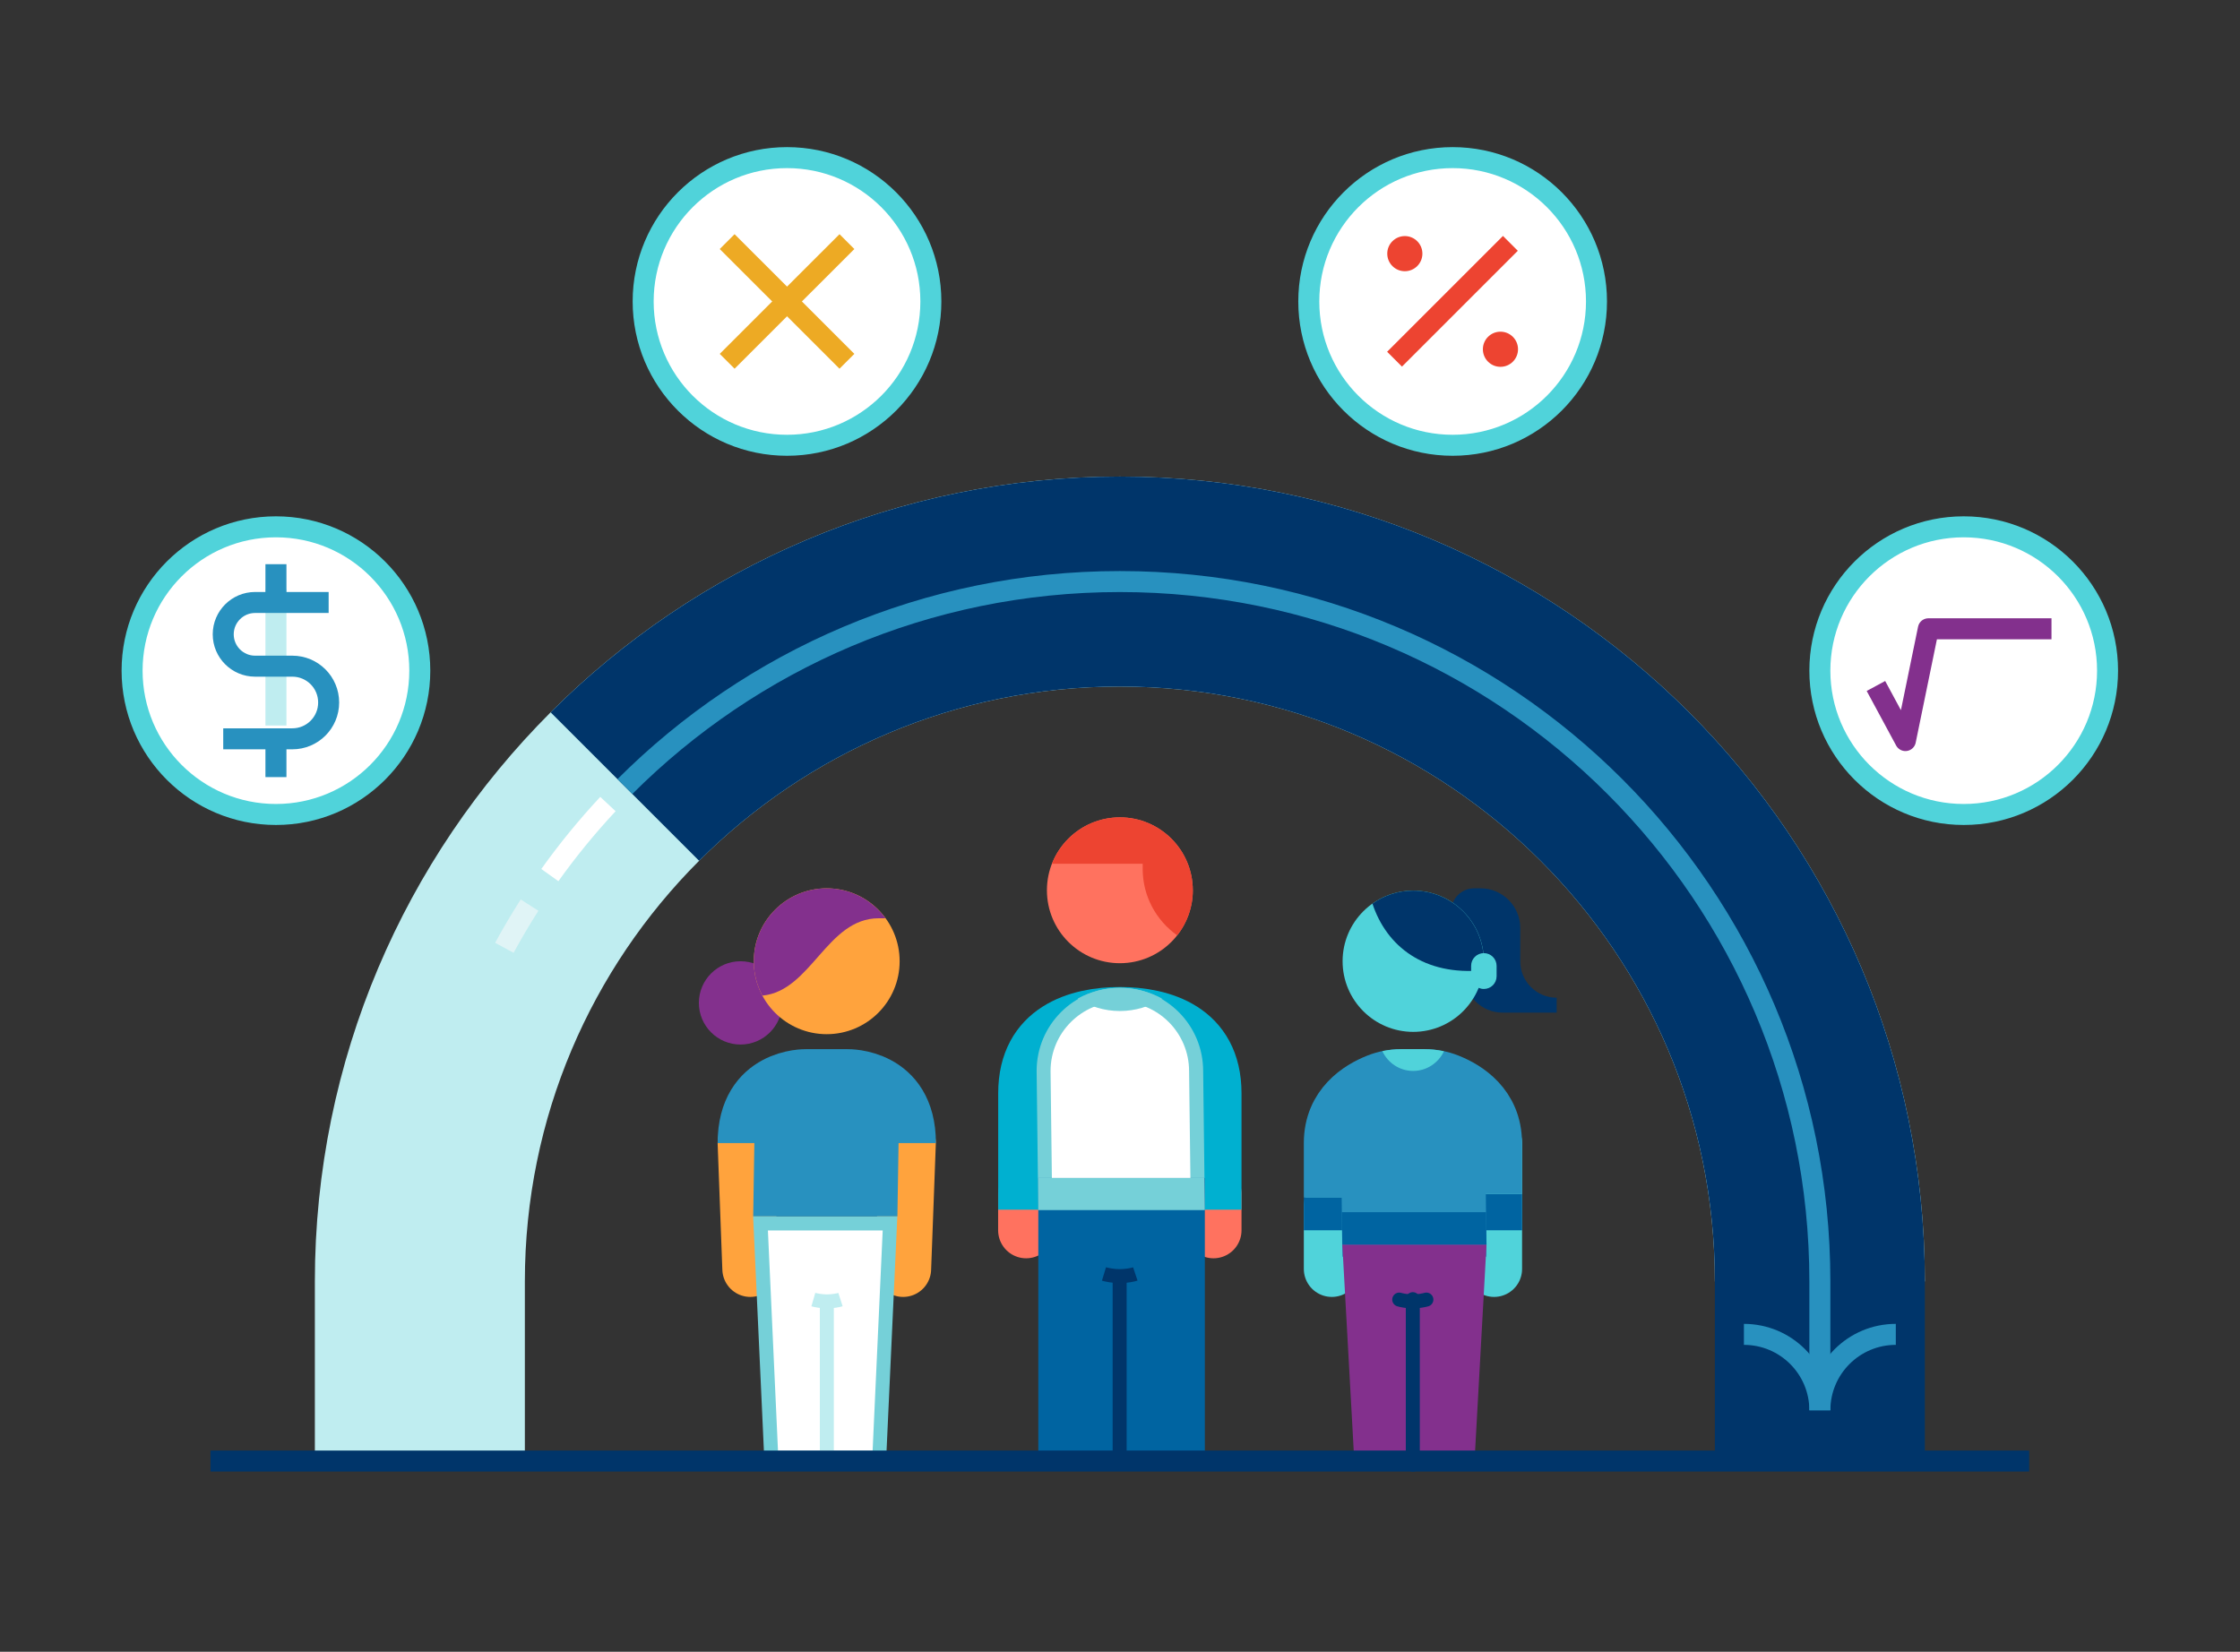
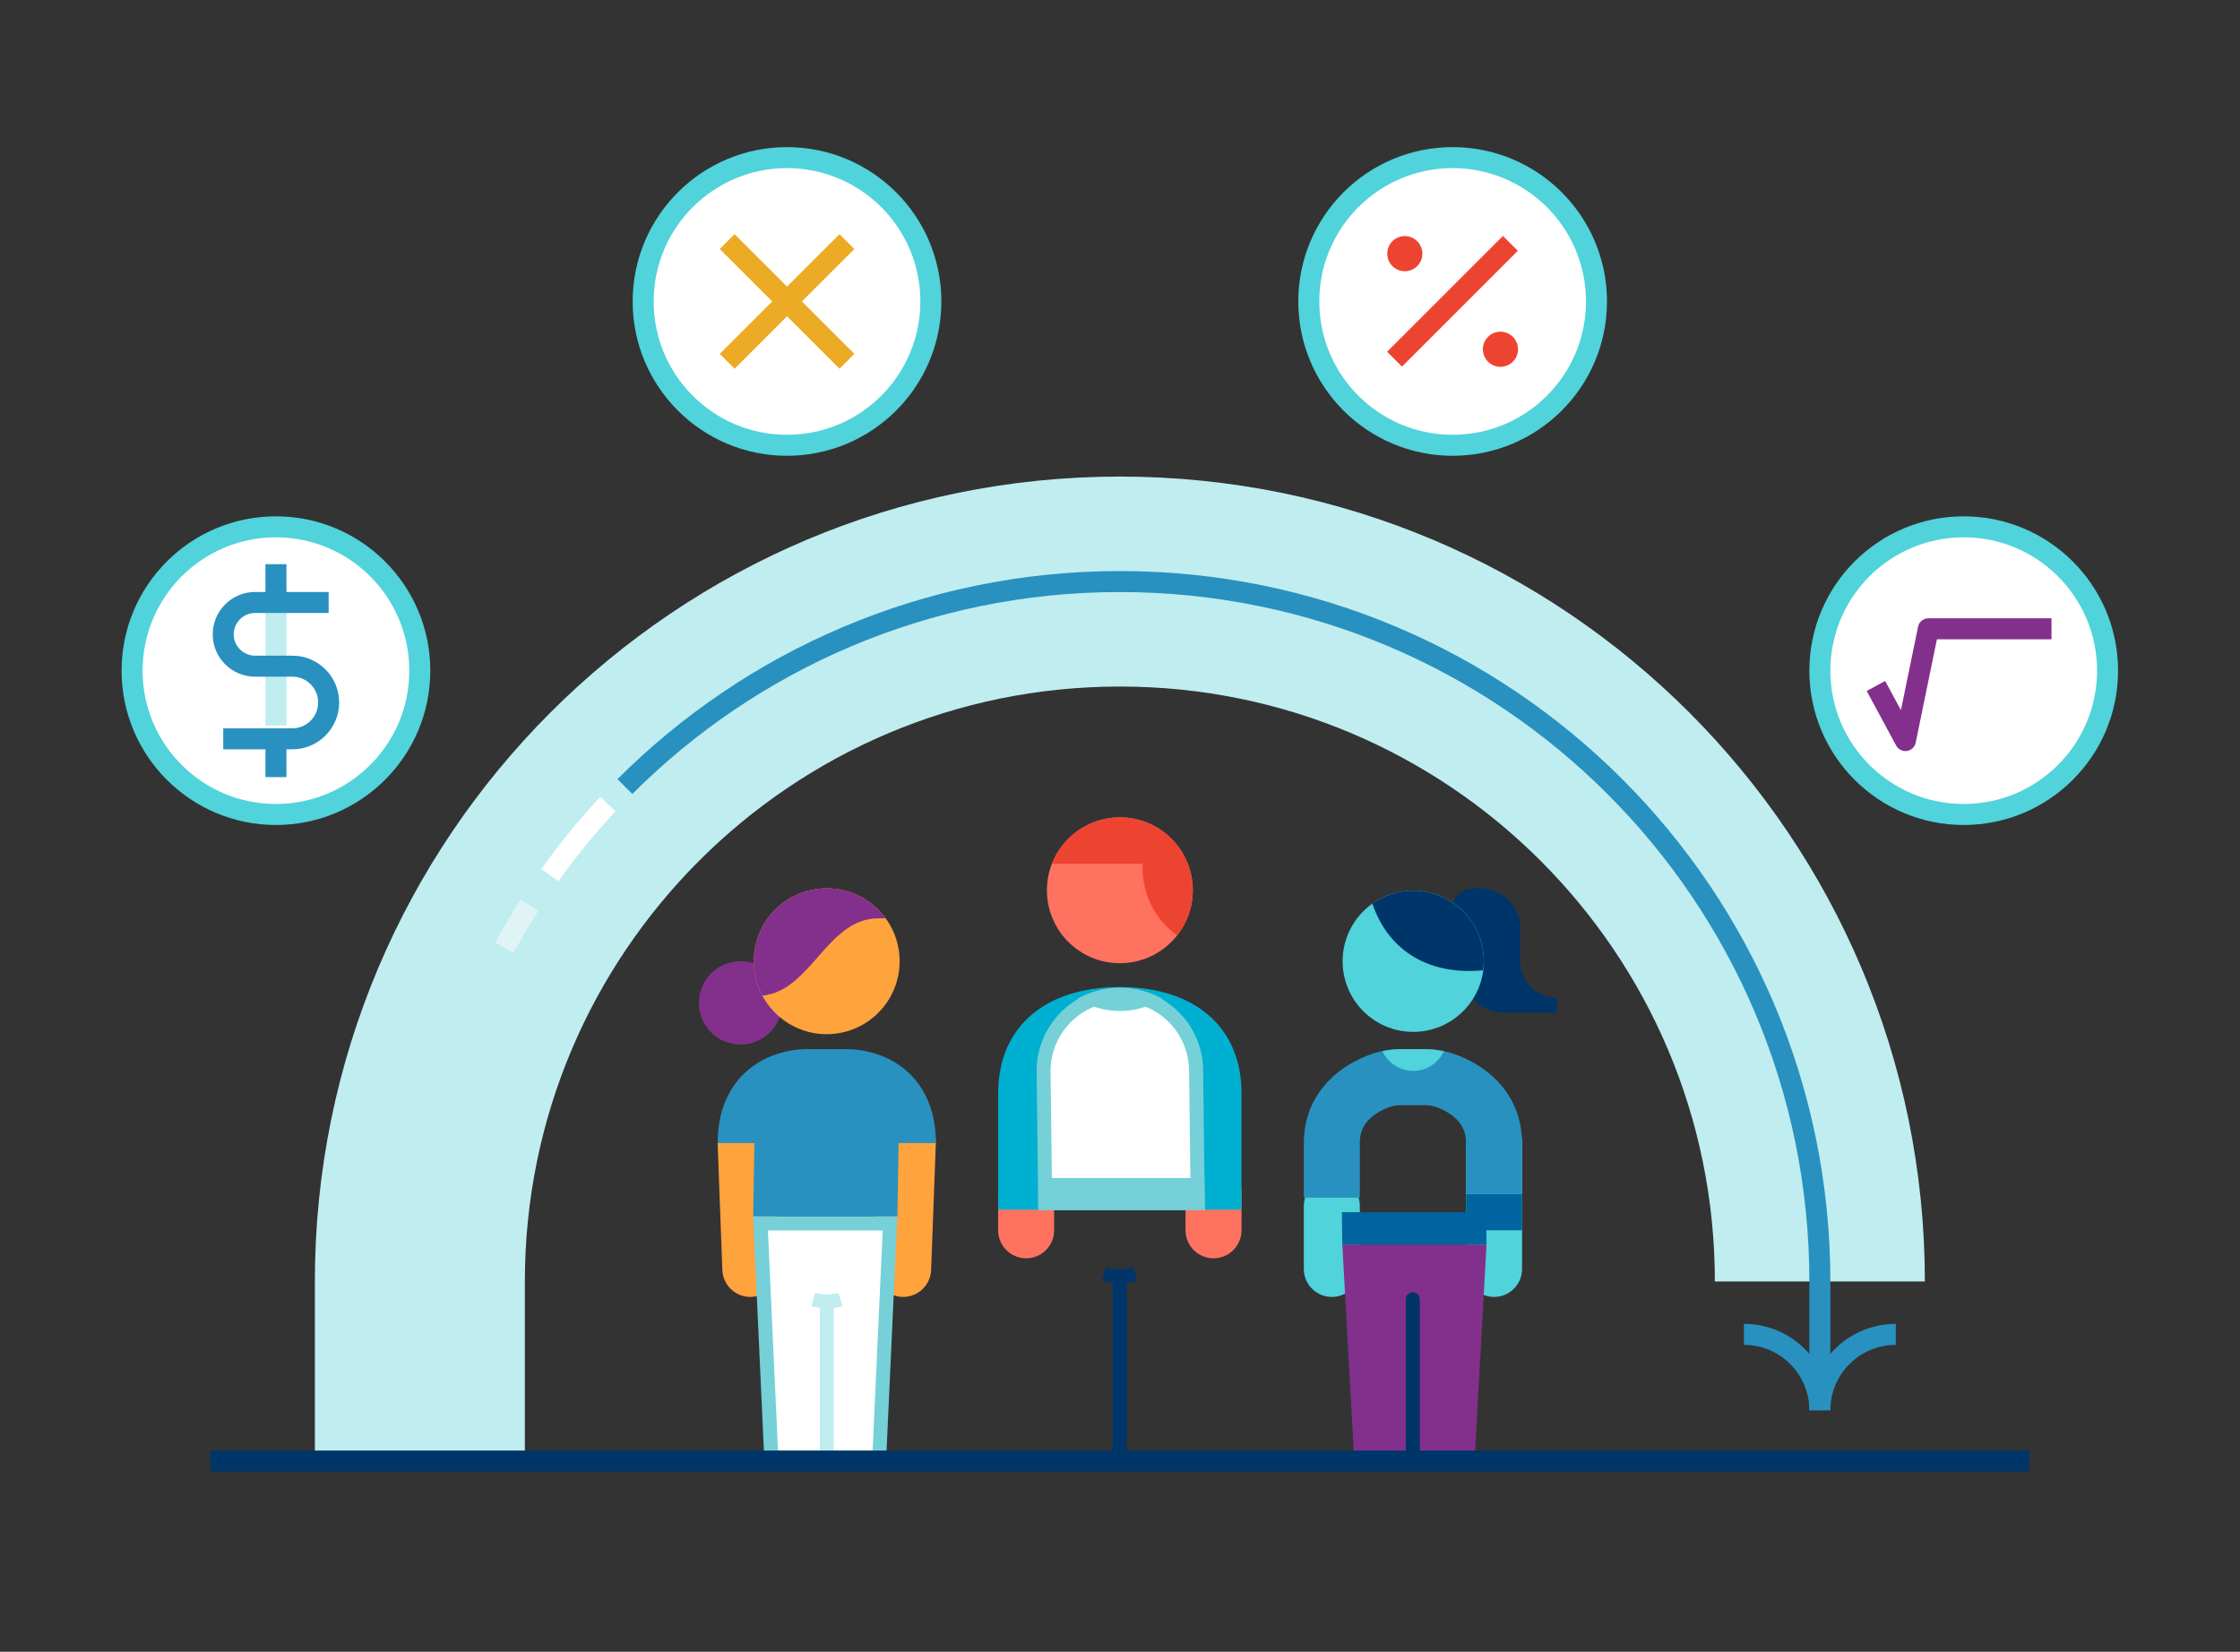
<svg xmlns="http://www.w3.org/2000/svg" id="b" width="320" height="236" viewBox="0 0 320 236">
  <rect x="0" y="0" width="320" height="236" fill="#333333" stroke="none" />
  <path d="M259.98,183.09c0-55.23-44.77-100-100-100s-100,44.77-100,100v26.65" fill="none" stroke="#bfedf0" stroke-miterlimit="10" stroke-width="30" />
  <path d="M75.65,129.32c-1.27,1.99-2.47,4.02-3.6,6.1" fill="none" stroke="#e0f4f6" stroke-linejoin="round" stroke-width="3" />
  <path d="M86.85,114.88c-2.98,3.19-5.75,6.58-8.3,10.15" fill="none" stroke="#fff" stroke-linejoin="round" stroke-width="3" />
-   <path d="M89.27,112.38c18.1-18.1,43.1-29.29,70.71-29.29,55.23,0,100,44.77,100,100v26.65" fill="none" stroke="#00356a" stroke-miterlimit="10" stroke-width="30" />
  <path d="M89.27,112.38c18.1-18.1,43.1-29.29,70.71-29.29,55.23,0,100,44.77,100,100v16.75" fill="none" stroke="#2891bf" stroke-miterlimit="10" stroke-width="3" />
  <path d="M249.13,190.65c5.99,0,10.85,4.85,10.85,10.85" fill="none" stroke="#2891bf" stroke-miterlimit="10" stroke-width="3" />
  <path d="M270.83,190.65c-5.99,0-10.85,4.85-10.85,10.85" fill="none" stroke="#2891bf" stroke-miterlimit="10" stroke-width="3" />
  <line x1="146.59" y1="170.6" x2="146.59" y2="175.78" fill="none" stroke="#ff725f" stroke-linecap="round" stroke-linejoin="round" stroke-width="8" />
  <line x1="173.36" y1="175.78" x2="173.36" y2="170.6" fill="none" stroke="#ff725f" stroke-linecap="round" stroke-linejoin="round" stroke-width="8" />
  <path d="M173.36,172.83v-16.62c0-9.05-7.43-11.19-13.38-11.19s-13.38,2.14-13.38,11.19v16.62" fill="none" stroke="#00b0d0" stroke-linejoin="round" stroke-width="8" />
  <path d="M149.31,171.89l-.23-18.88c0-5.99,4.89-10.88,10.89-10.88s10.89,4.89,10.89,10.89l.23,18.87h-21.79Z" fill="#fff" />
  <path d="M159.98,143.13c5.46,0,9.89,4.44,9.89,9.92l.22,17.84h-19.79l-.22-17.87c0-5.46,4.44-9.89,9.89-9.89M159.98,141.13c-6.57,0-11.89,5.32-11.89,11.89l.24,19.87h23.79l-.24-19.87c0-6.57-5.32-11.89-11.89-11.89h0Z" fill="#75d0d8" />
-   <rect x="148.33" y="168.31" width="23.79" height="40.95" fill="#0064a1" />
  <polygon points="148.33 168.31 148.33 172.89 172.11 172.89 172.06 168.31 148.33 168.31" fill="#75d0d8" />
  <line x1="159.95" y1="209.26" x2="159.95" y2="181.96" fill="none" stroke="#00356a" stroke-miterlimit="10" stroke-width="2" />
  <path d="M157.71,182.02c.36.11,1.3.31,2.24.31s1.88-.19,2.24-.31" fill="none" stroke="#00356a" stroke-miterlimit="10" stroke-width="2" />
  <circle cx="159.98" cy="127.2" r="10.42" fill="#ff725f" />
  <path d="M159.98,144.45c2.23,0,4.31-.66,6.02-1.78-1.78-.97-3.83-1.53-6.02-1.53s-4.24.56-6.02,1.53c1.72,1.12,3.79,1.78,6.02,1.78Z" fill="#75d0d8" />
  <path d="M170.4,127.2c0-5.76-4.67-10.42-10.42-10.42-4.42,0-8.18,2.75-9.7,6.63h12.96v.73c0,3.93,1.95,7.39,4.93,9.5,1.4-1.77,2.24-4.01,2.24-6.44Z" fill="#ed4431" />
  <line x1="190.26" y1="172.31" x2="190.26" y2="181.3" fill="none" stroke="#50d3da" stroke-linecap="round" stroke-linejoin="round" stroke-width="8" />
  <line x1="213.44" y1="181.3" x2="213.44" y2="163.32" fill="none" stroke="#50d3da" stroke-linecap="round" stroke-linejoin="round" stroke-width="8" />
  <line x1="213.44" y1="170.6" x2="213.44" y2="175.78" fill="none" stroke="#0064a1" stroke-linejoin="round" stroke-width="8" />
  <path d="M190.26,171.12v-7.8c0-5.34,3.99-7.77,6.54-8.78,1.08-.43,2.22-.64,3.38-.64h3.33c1.16,0,2.31.21,3.38.64,2.55,1.01,6.54,3.45,6.54,8.78v7.27" fill="none" stroke="#2891bf" stroke-linejoin="round" stroke-width="8" />
-   <line x1="190.26" y1="175.78" x2="190.26" y2="171.12" fill="none" stroke="#0064a1" stroke-linejoin="round" stroke-width="8" />
-   <path d="M212.36,179.55h-20.6s-.21-18.99-.21-18.99c0-5.69,4.61-10.3,10.3-10.3,5.69,0,10.3,4.61,10.3,10.3l.21,18.99Z" fill="#2891bf" />
+   <path d="M212.36,179.55h-20.6s-.21-18.99-.21-18.99l.21,18.99Z" fill="#2891bf" />
  <path d="M200.18,149.9c-.92,0-1.82.1-2.7.28.77,1.67,2.45,2.83,4.4,2.83s3.62-1.16,4.4-2.81c-.9-.19-1.82-.3-2.77-.3h-3.33Z" fill="#50d3da" />
  <polygon points="193.5 209.26 210.62 209.26 212.36 177.82 191.76 177.82 193.5 209.26" fill="#83308d" />
  <polygon points="191.69 173.19 212.29 173.19 212.36 177.82 191.76 177.82 191.69 173.19" fill="#0064a1" />
  <line x1="201.83" y1="209.26" x2="201.83" y2="185.62" fill="none" stroke="#00356a" stroke-linecap="round" stroke-width="2" />
-   <path d="M199.89,185.68c.31.1,1.13.26,1.94.26s1.63-.17,1.94-.26" fill="none" stroke="#00356a" stroke-linecap="round" stroke-width="2" />
  <path d="M222.38,142.55c-2.87,0-5.2-2.33-5.2-5.2v-4.76c0-3.13-2.54-5.67-5.67-5.67h-.91c-1.82,0-3.29,1.47-3.29,3.29h0s.23,0,.23,0c.91,0,1.65.74,1.65,1.65v7.37c0,3.01,2.44,5.45,5.45,5.45h7.74s0-2.13,0-2.13Z" fill="#00356a" />
  <circle cx="201.89" cy="137.34" r="10.09" fill="#50d3da" />
  <path d="M196.07,129.1c1.64-1.16,3.65-1.85,5.81-1.85,5.57,0,10.09,4.52,10.09,10.09,0,.44-.04.87-.09,1.29-8.4.81-13.8-3.4-15.82-9.53Z" fill="#00356a" />
-   <path d="M210.16,139.48c0,1,.81,1.82,1.82,1.82s1.82-.81,1.82-1.82v-1.48c0-1-.81-1.82-1.82-1.82s-1.82.81-1.82,1.82v1.48Z" fill="#50d3da" />
  <line x1="129.69" y1="163.32" x2="129.02" y2="181.3" fill="none" stroke="#ffa33d" stroke-linecap="round" stroke-linejoin="round" stroke-width="8" />
  <line x1="107.19" y1="181.3" x2="106.52" y2="163.32" fill="none" stroke="#ffa33d" stroke-linecap="round" stroke-linejoin="round" stroke-width="8" />
  <path d="M106.52,163.32c0-9.64,8.61-9.42,8.61-9.42h5.96s8.61-.22,8.61,9.42" fill="none" stroke="#2891bf" stroke-linejoin="round" stroke-width="8" />
  <path d="M107.6,173.8h20.6s.21-13.23.21-13.23c0-5.69-4.61-10.3-10.3-10.3-5.69,0-10.3,4.61-10.3,10.3l-.21,13.23Z" fill="#2891bf" />
  <polygon points="110.18 208.26 108.64 174.8 127.15 174.8 125.61 208.26 110.18 208.26" fill="#fff" />
  <path d="M126.1,175.8l-1.44,31.46h-13.52l-1.44-31.46h16.41M128.19,173.8h-20.6l1.63,35.46h17.34l1.63-35.46h0Z" fill="#75d0d8" />
  <line x1="118.12" y1="209.26" x2="118.12" y2="185.62" fill="none" stroke="#bfedf0" stroke-miterlimit="10" stroke-width="2" />
  <path d="M120.07,185.68c-.31.1-1.13.26-1.94.26s-1.63-.17-1.94-.26" fill="none" stroke="#bfedf0" stroke-miterlimit="10" stroke-width="2" />
  <circle cx="105.79" cy="143.29" r="5.95" fill="#83308d" />
  <circle cx="118.1" cy="137.34" r="10.42" fill="#ffa33d" />
  <path d="M118.1,126.92c-5.76,0-10.42,4.67-10.42,10.42,0,1.78.45,3.45,1.23,4.91,6.98-.66,9.21-11.05,16.62-11.05h.98c-1.9-2.59-4.95-4.28-8.41-4.28Z" fill="#83308d" />
  <line x1="289.88" y1="208.75" x2="30.07" y2="208.75" fill="none" stroke="#00356a" stroke-miterlimit="10" stroke-width="3" />
  <circle cx="112.43" cy="43.07" r="20.55" fill="#fff" stroke="#50d3da" stroke-linecap="round" stroke-linejoin="round" stroke-width="3" />
  <circle cx="39.42" cy="95.82" r="20.55" fill="#fff" stroke="#50d3da" stroke-linecap="round" stroke-linejoin="round" stroke-width="3" />
  <circle cx="207.52" cy="43.07" r="20.55" fill="#fff" stroke="#50d3da" stroke-linecap="round" stroke-linejoin="round" stroke-width="3" />
  <circle cx="280.53" cy="95.82" r="20.55" fill="#fff" stroke="#50d3da" stroke-linecap="round" stroke-linejoin="round" stroke-width="3" />
  <line x1="39.42" y1="84.18" x2="39.42" y2="103.66" fill="none" stroke="#bfedf0" stroke-miterlimit="10" stroke-width="3" />
  <line x1="39.42" y1="86.08" x2="39.42" y2="80.61" fill="none" stroke="#2891bf" stroke-miterlimit="10" stroke-width="3" />
  <line x1="39.42" y1="111.03" x2="39.42" y2="105.56" fill="none" stroke="#2891bf" stroke-miterlimit="10" stroke-width="3" />
  <path d="M46.95,86.08h-10.51c-2.51,0-4.55,2.04-4.55,4.55h0c0,2.51,2.04,4.55,4.55,4.55h5.32c2.87,0,5.19,2.32,5.19,5.19h0c0,2.87-2.32,5.19-5.19,5.19h-9.87" fill="none" stroke="#2891bf" stroke-miterlimit="10" stroke-width="3" />
  <polyline points="267.99 98.01 272.2 105.81 275.48 89.84 293.07 89.84" fill="none" stroke="#83308d" stroke-linejoin="round" stroke-width="3" />
  <line x1="120.99" y1="34.52" x2="103.88" y2="51.62" fill="none" stroke="#edaa24" stroke-width="3" />
  <line x1="120.99" y1="51.62" x2="103.88" y2="34.52" fill="none" stroke="#edaa24" stroke-width="3" />
  <line x1="199.22" y1="51.32" x2="215.77" y2="34.77" fill="#ffa33d" stroke="#ed4431" stroke-miterlimit="10" stroke-width="3" />
  <circle cx="214.35" cy="49.9" r="2.51" fill="#ed4431" />
  <circle cx="200.69" cy="36.24" r="2.51" fill="#ed4431" />
</svg>